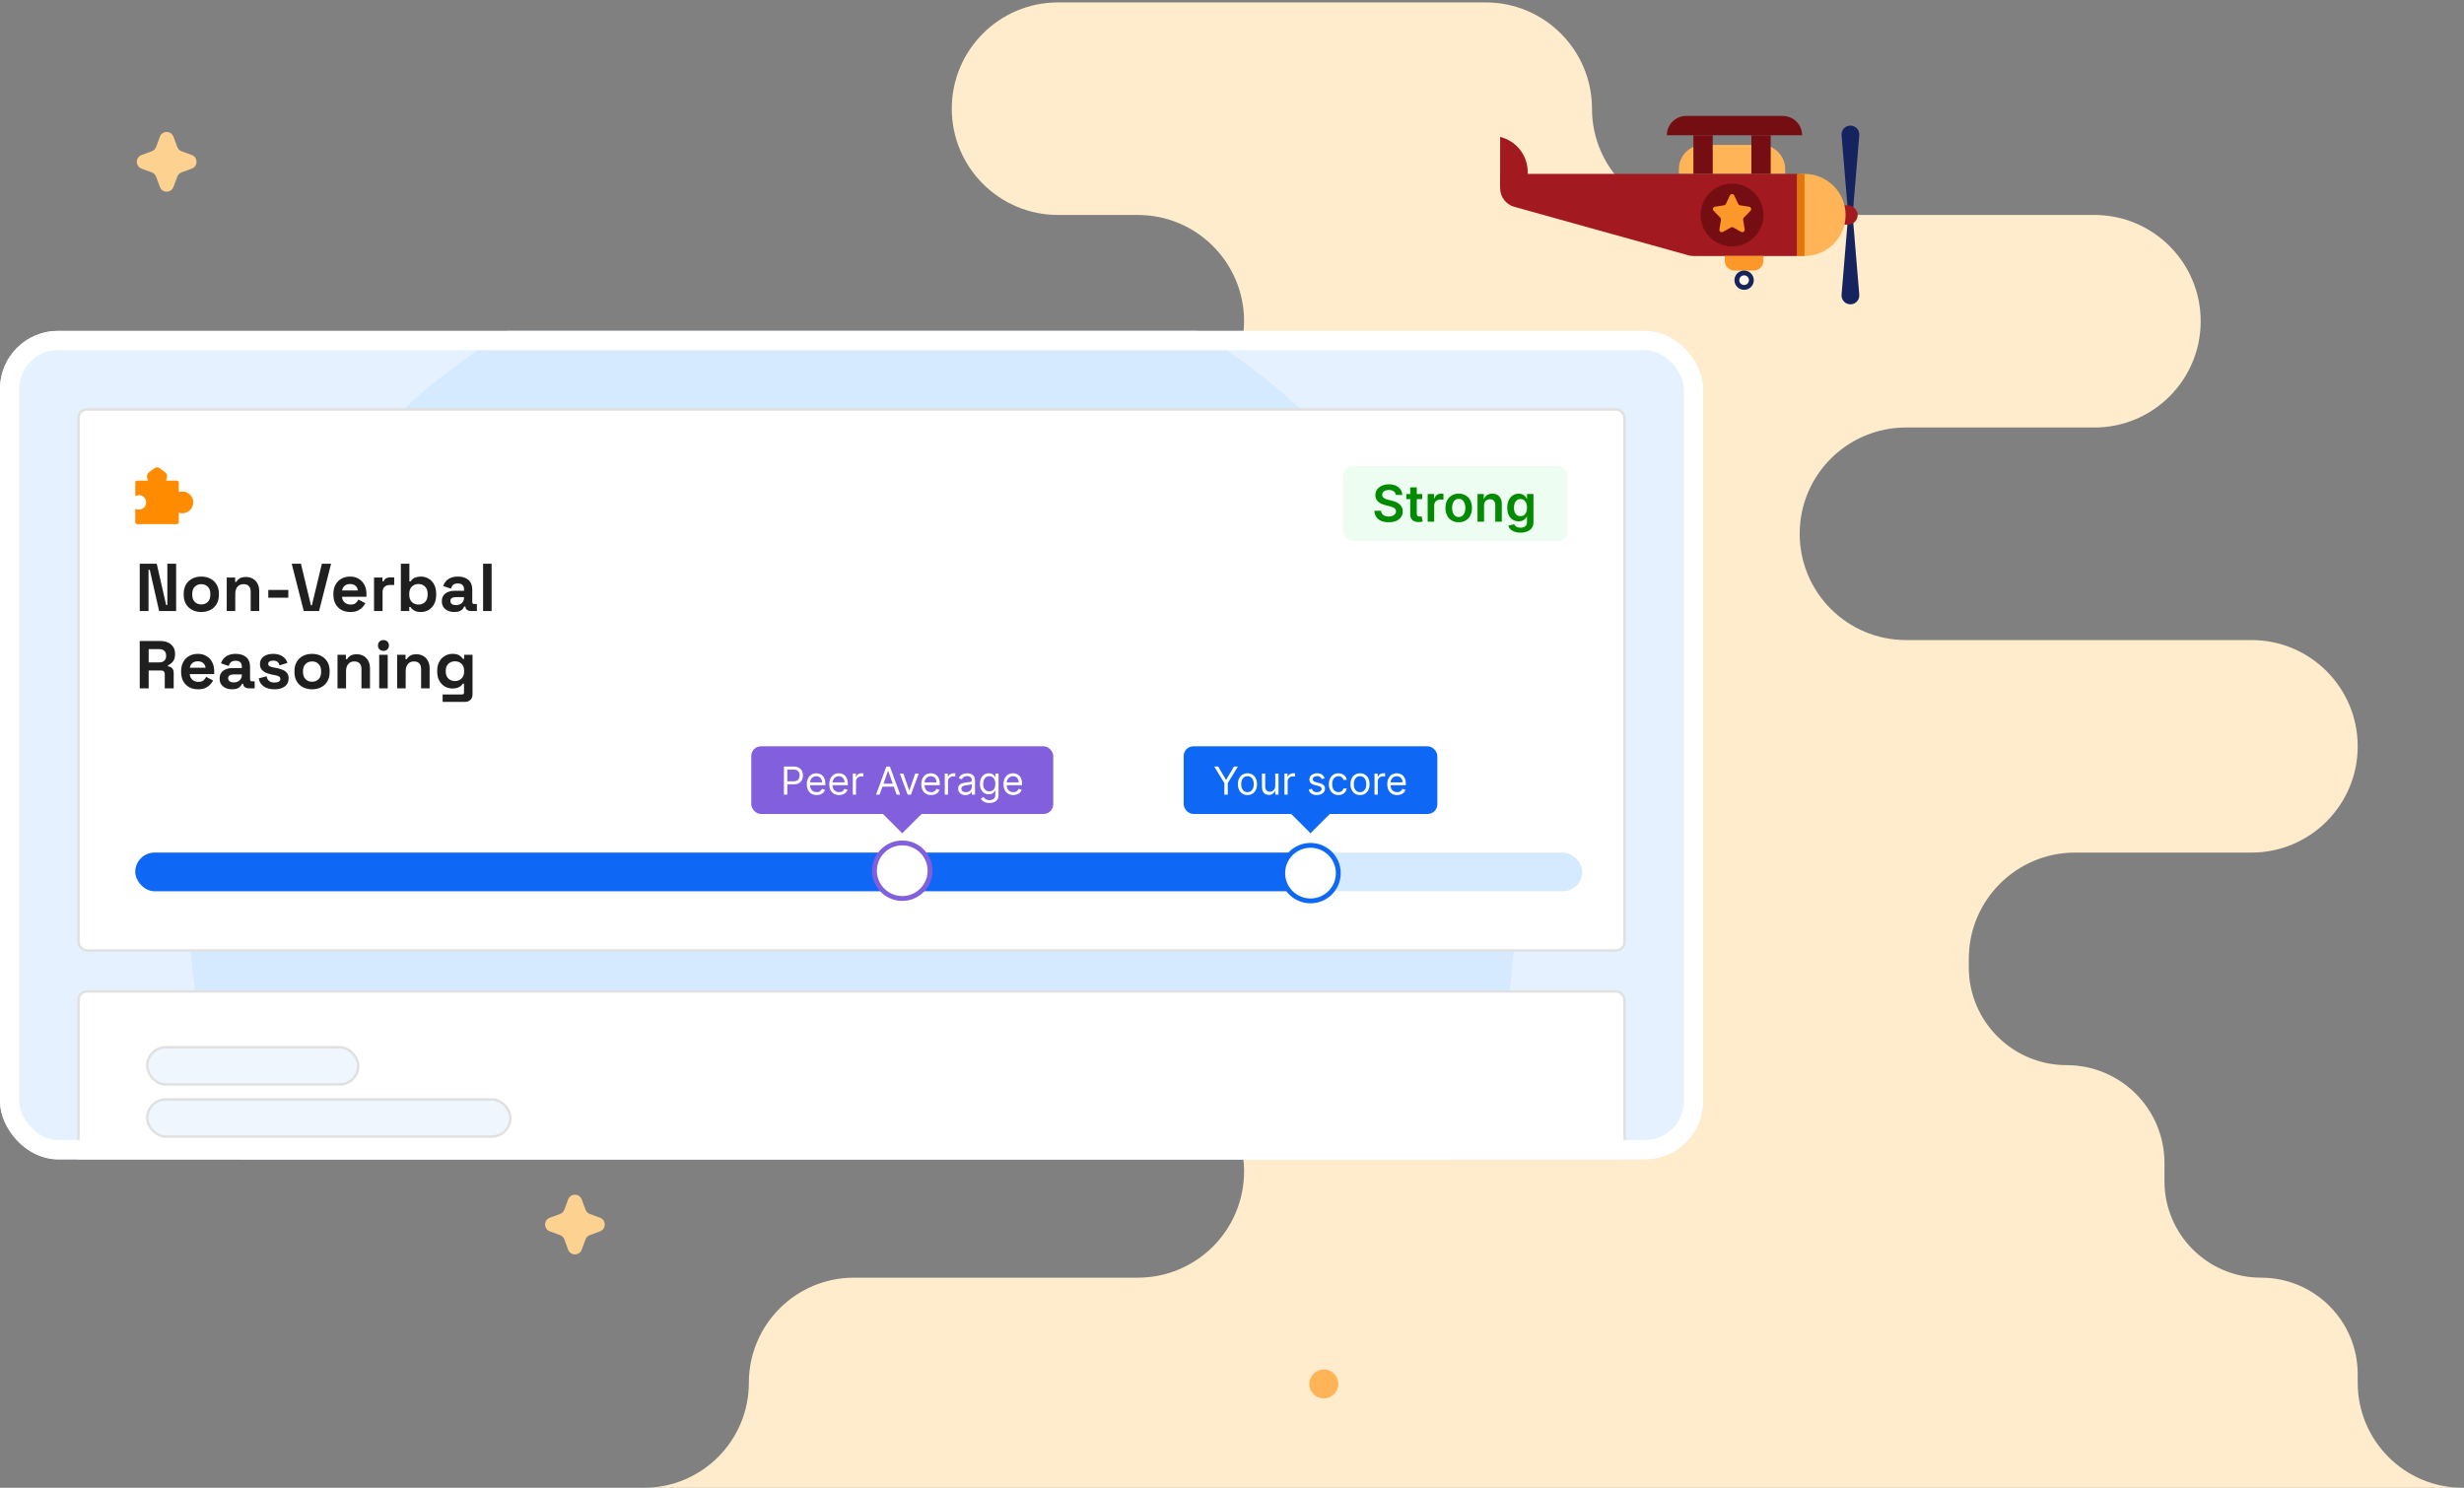
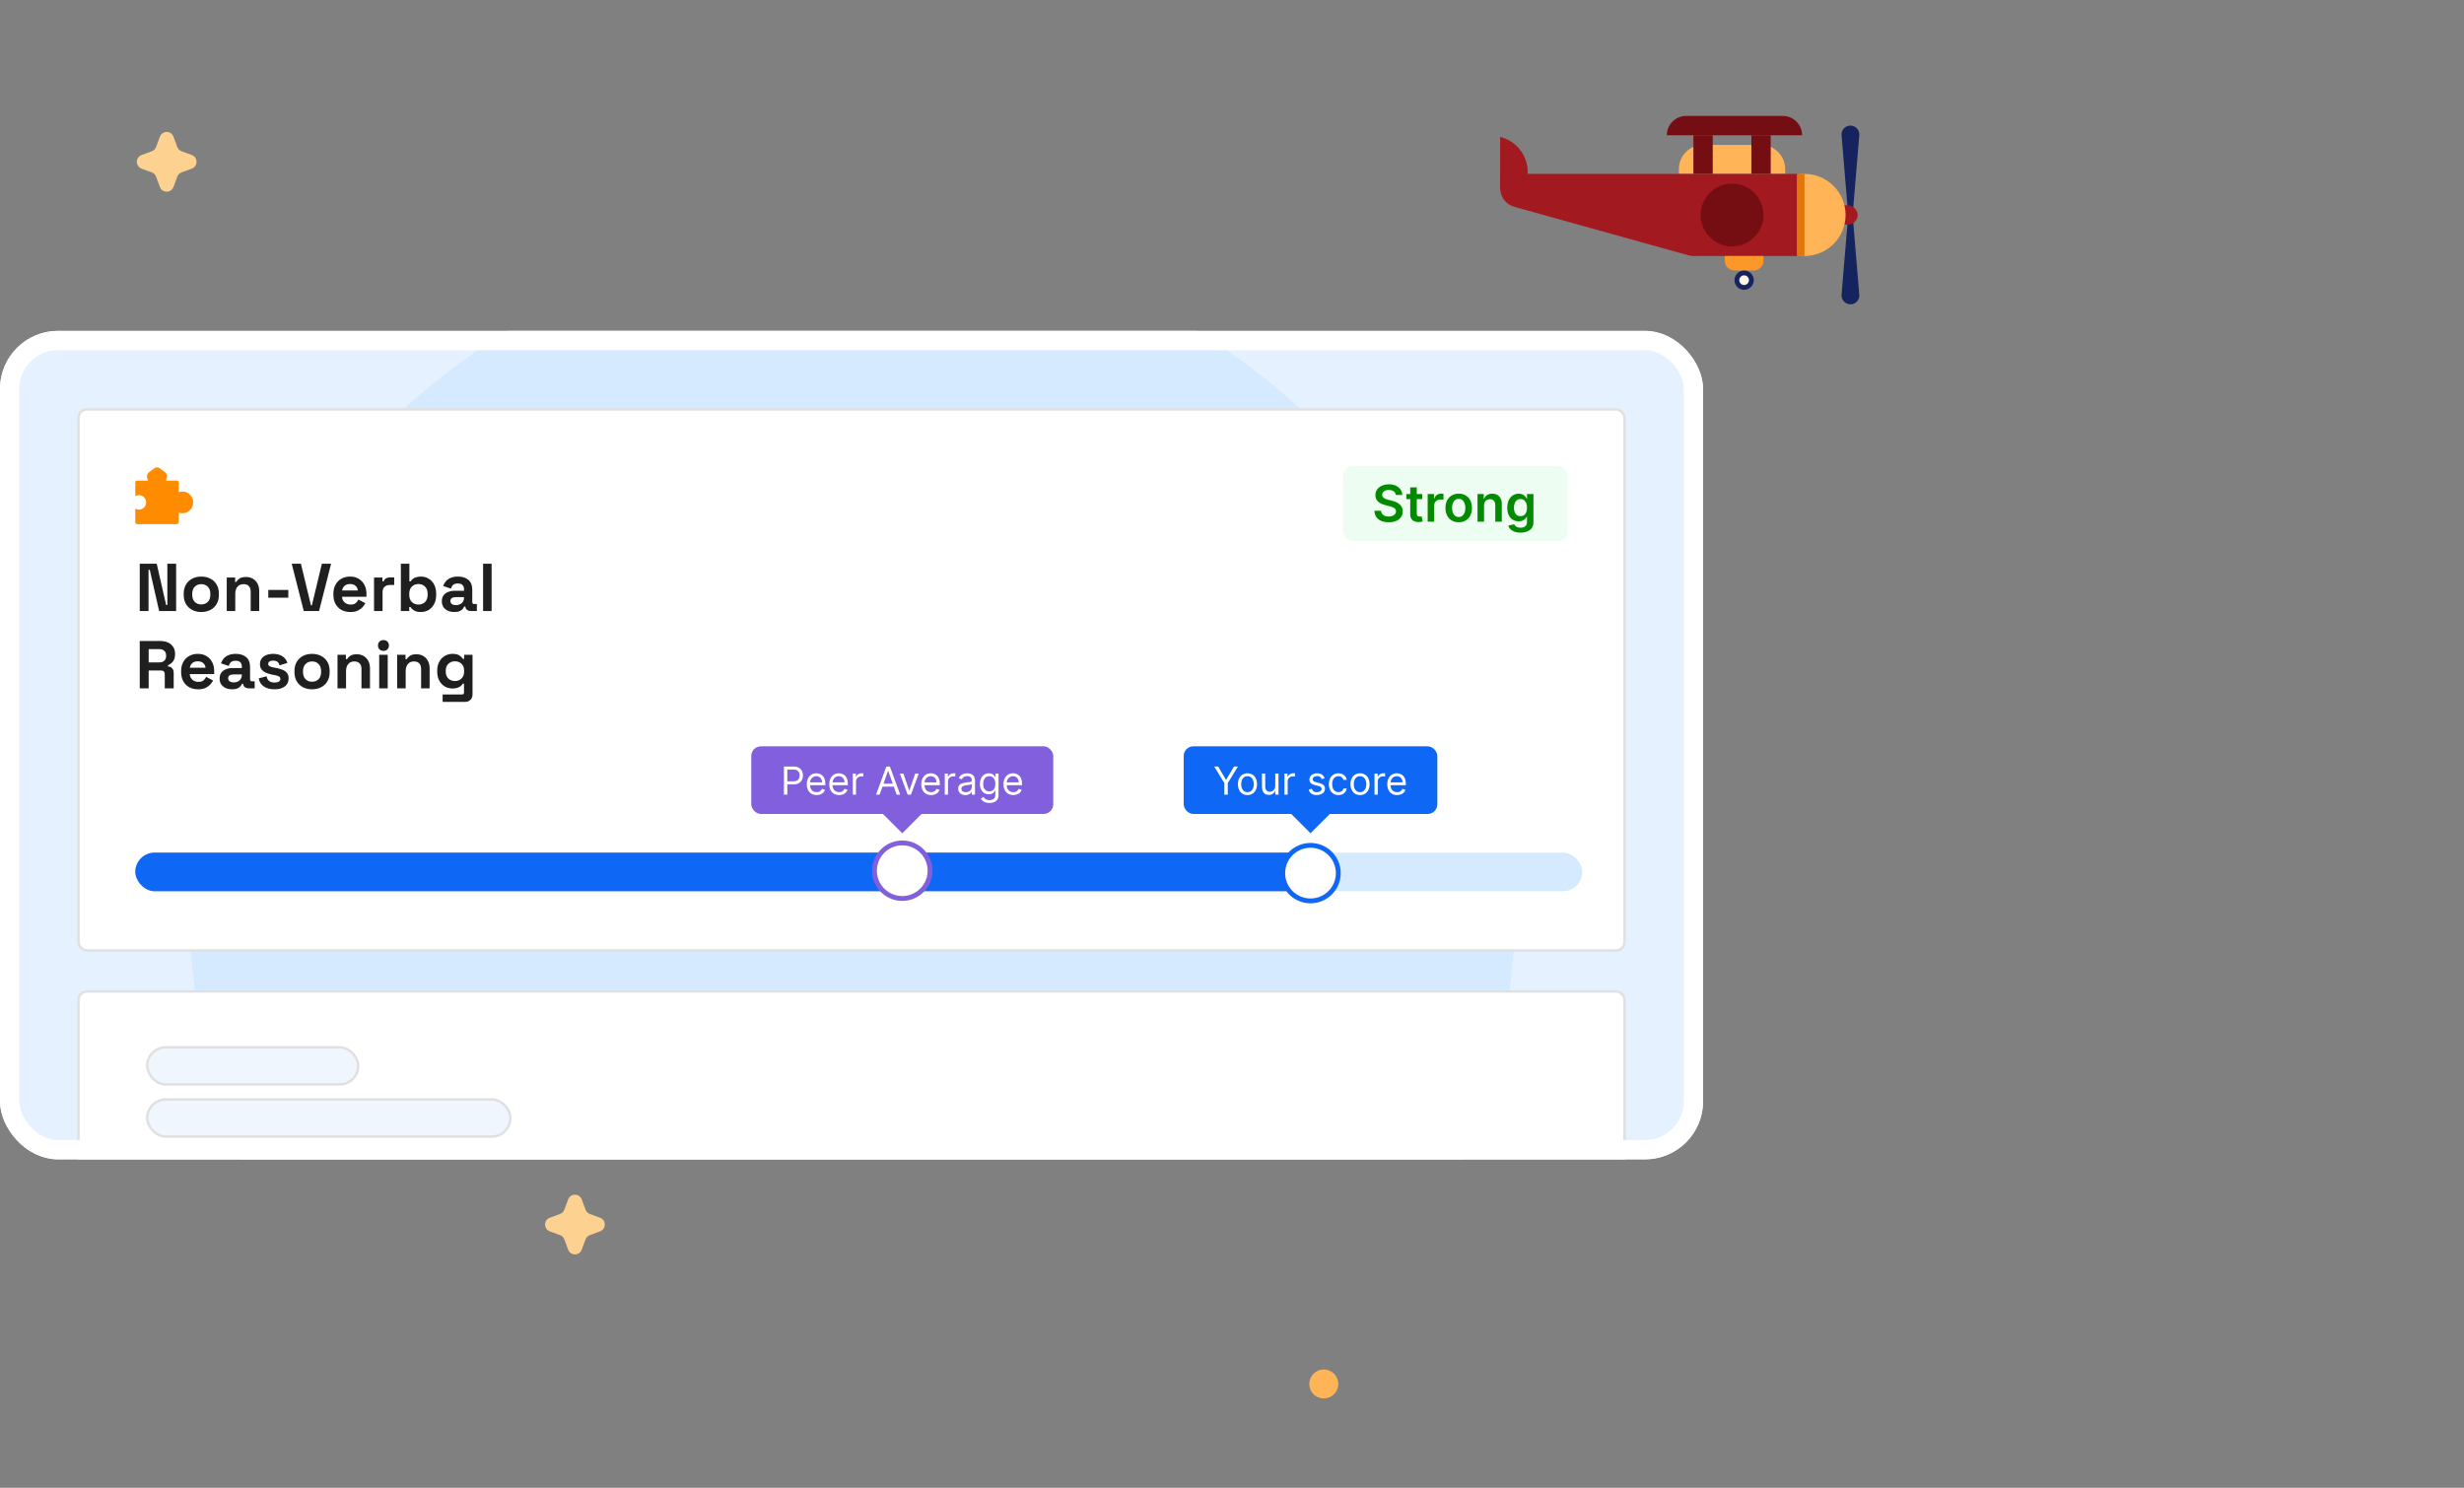
<svg xmlns="http://www.w3.org/2000/svg" fill="none" height="616" viewBox="0 0 1020 616" width="1020">
  <rect x="0" y="0" width="1020" height="616" fill="#808080" stroke="none" />
  <g clip-path="url(#clip0_998_8848)">
-     <path clip-rule="evenodd" d="M659.021 45C659.021 20.7 639.321 1 615.021 1H438C413.699 1 394 20.7 394 45C394 69.3 413.699 89 438 89H471C495.301 89 515 108.699 515 133C515 157.301 495.301 177 471 177H315C290.699 177 271 196.699 271 221C271 245.301 251.301 265 227 265H44C19.7 265 0 284.699 0 309C0 333.301 19.7 353 44 353H165C189.301 353 209 372.699 209 397C209 421.301 228.699 441 253 441H471C495.301 441 515 460.699 515 485C515 509.301 495.301 529 471 529H353.5C329.476 529 310 548.476 310 572.5C310 596.524 290.524 616 266.5 616H44C19.7 616 0 635.699 0 660C0 684.301 19.7 704 44 704H1048C1072.3 704 1092 684.301 1092 660C1092 635.699 1072.3 616 1048 616H1019.5C995.476 616 976 596.524 976 572.5V569C976 546.909 958.091 529 936 529C913.909 529 896 511.091 896 489V481.5C896 459.132 877.868 441 855.5 441C833.132 441 815 422.868 815 400.5V397C815 372.699 834.699 353 859 353H932C956.301 353 976 333.301 976 309C976 284.699 956.301 265 932 265H789C764.699 265 745 245.301 745 221C745 196.699 764.699 177 789 177H867C891.301 177 911 157.301 911 133C911 108.699 891.301 89 867 89H703.021C678.72 89 659.021 69.3 659.021 45Z" fill="#FFECCC" fill-rule="evenodd" />
    <circle cx="548" cy="573" fill="#FFB458" r="6" />
    <path d="M769.668 122.014C769.847 124.16 768.153 126 766 126C763.847 126 762.153 124.16 762.332 122.014L764.917 90.996C764.964 90.433 765.435 90 766 90C766.565 90 767.036 90.433 767.083 90.996L769.668 122.014Z" fill="#15245E" />
    <path d="M762.332 55.986C762.153 53.84 763.847 52 766 52C768.153 52 769.847 53.84 769.668 55.986L767.083 87.004C767.036 87.567 766.565 88 766 88C765.435 88 764.964 87.567 764.917 87.004L762.332 55.986Z" fill="#15245E" />
    <rect fill="#A2191F" height="8" rx="4" width="16" x="753" y="85" />
    <circle cx="747" cy="89" fill="#FFB458" r="17" />
    <path d="M695 70C695 64.477 699.477 60 705 60H729C734.523 60 739 64.477 739 70V72H695V70Z" fill="#FFB458" />
    <path d="M621 72V77.923C621 81.515 623.394 84.667 626.854 85.63L698.947 105.707C699.646 105.901 700.368 106 701.093 106H744V72H621Z" fill="#A2191F" />
    <path d="M621 56.679V77.5H632.42V71.209C632.412 67.859 631.283 64.609 629.213 61.976C627.144 59.343 624.252 57.478 621 56.679Z" fill="#A2191F" />
    <path d="M730 106H714V108C714 110.209 715.791 112 718 112H726C728.209 112 730 110.209 730 108V106Z" fill="#FC9729" />
    <path d="M726 115.99C726.002 116.781 725.769 117.556 725.331 118.215C724.893 118.874 724.269 119.388 723.538 119.693C722.807 119.997 722.003 120.078 721.226 119.924C720.449 119.771 719.736 119.391 719.175 118.832C718.615 118.273 718.233 117.56 718.078 116.784C717.922 116.008 718.001 115.203 718.303 114.472C718.606 113.74 719.119 113.115 719.777 112.675C720.435 112.235 721.208 112 722 112C723.059 112 724.075 112.42 724.825 113.168C725.575 113.916 725.997 114.931 726 115.99Z" fill="#15245E" />
    <path d="M724 116.007C723.996 116.537 723.783 117.044 723.407 117.417C723.031 117.791 722.523 118 721.993 118C721.464 118 720.957 117.79 720.584 117.416C720.21 117.043 720 116.536 720 116.007C720 115.477 720.209 114.969 720.583 114.593C720.956 114.217 721.463 114.004 721.993 114C722.525 114 723.036 114.211 723.412 114.588C723.789 114.964 724 115.475 724 116.007Z" fill="#FFF6E6" />
    <path d="M747 72H744V106H747V72Z" fill="#E27709" />
    <circle cx="717" cy="89" fill="#750E13" r="13" />
-     <path d="M716.102 80.926C716.463 80.16 717.553 80.161 717.912 80.928L719.556 84.44C719.698 84.742 719.981 84.954 720.31 85.005L724.078 85.582C724.882 85.705 725.21 86.686 724.642 87.268L721.856 90.125C721.635 90.352 721.534 90.67 721.585 90.983L722.227 94.964C722.361 95.789 721.484 96.404 720.754 95.998L717.494 94.184C717.193 94.016 716.825 94.016 716.523 94.184L713.244 96.002C712.514 96.407 711.639 95.792 711.772 94.968L712.415 90.983C712.466 90.67 712.365 90.352 712.144 90.125L709.358 87.268C708.79 86.686 709.118 85.705 709.922 85.582L713.691 85.004C714.02 84.954 714.303 84.743 714.444 84.442L716.102 80.926Z" fill="#FC9729" />
    <rect fill="#750E13" height="16" width="8" x="701" y="56" />
    <rect fill="#750E13" height="16" width="8" x="725" y="56" />
    <path d="M690 56C690 51.582 693.582 48 698 48H738C742.418 48 746 51.582 746 56H690Z" fill="#750E13" />
    <path d="M66.186 56.603C67.153 53.992 70.847 53.992 71.814 56.603L73.383 60.845C73.687 61.666 74.334 62.313 75.155 62.617L79.397 64.186C82.008 65.153 82.008 68.847 79.397 69.814L75.155 71.383C74.334 71.687 73.687 72.334 73.383 73.155L71.814 77.397C70.847 80.008 67.153 80.008 66.186 77.397L64.617 73.155C64.313 72.334 63.666 71.687 62.845 71.383L58.603 69.814C55.992 68.847 55.992 65.153 58.603 64.186L62.845 62.617C63.666 62.313 64.313 61.666 64.617 60.845L66.186 56.603Z" fill="#FDD291" />
    <g clip-path="url(#clip1_998_8848)">
      <rect fill="#E5F1FF" height="343" rx="24" width="705" y="137" />
      <ellipse cx="352.797" cy="372.12" fill="#D6EAFF" rx="274.675" ry="275.133" />
      <rect fill="white" height="121" rx="3.5" stroke="#E0E0E0" width="640" x="32.5" y="410.5" />
      <rect fill="#F0F6FE" height="15.379" rx="7.689" stroke="#E0E0E0" width="87.361" x="60.935" y="433.615" />
      <rect fill="#F0F6FE" height="15.379" rx="7.689" stroke="#E0E0E0" width="150.345" x="60.935" y="455.199" />
      <rect fill="white" height="224" rx="3.5" width="640" x="32.5" y="169.5" />
      <rect height="224" rx="3.5" stroke="#E0E0E0" width="640" x="32.5" y="169.5" />
      <path clip-rule="evenodd" d="M66.214 193.928C65.497 193.38 64.503 193.38 63.786 193.928L61.609 195.591C60.943 196.1 60.664 196.97 60.912 197.771L61.292 199L56.767 199C56.343 199 56 199.343 56 199.767V205.401C56.441 205.146 56.954 205 57.5 205C59.157 205 60.5 206.343 60.5 208C60.5 209.657 59.157 211 57.5 211C56.954 211 56.441 210.854 56 210.599V216.233C56 216.657 56.343 217 56.767 217H73.233C73.657 217 74 216.657 74 216.233V212.244C74.469 212.41 74.974 212.5 75.5 212.5C77.985 212.5 80 210.485 80 208C80 205.515 77.985 203.5 75.5 203.5C74.974 203.5 74.469 203.59 74 203.756V199.767C74 199.343 73.657 199 73.233 199L68.708 199L69.088 197.771C69.336 196.97 69.058 196.1 68.391 195.591L66.214 193.928Z" fill="#FF8C00" fill-rule="evenodd" />
      <path d="M57.848 253V233.4H64.876L68.768 250.48H69.272V233.4H72.912V253H65.884L61.992 235.92H61.488V253H57.848ZM83.326 253.392C81.945 253.392 80.703 253.112 79.602 252.552C78.501 251.992 77.632 251.18 76.998 250.116C76.363 249.052 76.046 247.773 76.046 246.28V245.832C76.046 244.339 76.363 243.06 76.998 241.996C77.632 240.932 78.501 240.12 79.602 239.56C80.703 239 81.945 238.72 83.326 238.72C84.707 238.72 85.948 239 87.05 239.56C88.151 240.12 89.019 240.932 89.654 241.996C90.288 243.06 90.606 244.339 90.606 245.832V246.28C90.606 247.773 90.288 249.052 89.654 250.116C89.019 251.18 88.151 251.992 87.05 252.552C85.948 253.112 84.707 253.392 83.326 253.392ZM83.326 250.256C84.409 250.256 85.305 249.911 86.014 249.22C86.723 248.511 87.078 247.503 87.078 246.196V245.916C87.078 244.609 86.723 243.611 86.014 242.92C85.323 242.211 84.427 241.856 83.326 241.856C82.243 241.856 81.347 242.211 80.638 242.92C79.928 243.611 79.574 244.609 79.574 245.916V246.196C79.574 247.503 79.928 248.511 80.638 249.22C81.347 249.911 82.243 250.256 83.326 250.256ZM93.862 253V239.112H97.334V240.932H97.838C98.062 240.447 98.482 239.989 99.098 239.56C99.714 239.112 100.648 238.888 101.898 238.888C102.981 238.888 103.924 239.14 104.726 239.644C105.548 240.129 106.182 240.811 106.63 241.688C107.078 242.547 107.302 243.555 107.302 244.712V253H103.774V244.992C103.774 243.947 103.513 243.163 102.99 242.64C102.486 242.117 101.758 241.856 100.806 241.856C99.724 241.856 98.884 242.22 98.286 242.948C97.689 243.657 97.39 244.656 97.39 245.944V253H93.862ZM111.06 247.456V244.264H119.348V247.456H111.06ZM125.746 253L120.762 233.4H124.57L128.714 250.62H129.106L133.25 233.4H137.058L132.074 253H125.746ZM145.007 253.392C143.625 253.392 142.403 253.103 141.339 252.524C140.293 251.927 139.472 251.096 138.875 250.032C138.296 248.949 138.007 247.68 138.007 246.224V245.888C138.007 244.432 138.296 243.172 138.875 242.108C139.453 241.025 140.265 240.195 141.311 239.616C142.356 239.019 143.569 238.72 144.951 238.72C146.313 238.72 147.499 239.028 148.507 239.644C149.515 240.241 150.299 241.081 150.859 242.164C151.419 243.228 151.699 244.469 151.699 245.888V247.092H141.591C141.628 248.044 141.983 248.819 142.655 249.416C143.327 250.013 144.148 250.312 145.119 250.312C146.108 250.312 146.836 250.097 147.303 249.668C147.769 249.239 148.124 248.763 148.367 248.24L151.251 249.752C150.989 250.237 150.607 250.769 150.103 251.348C149.617 251.908 148.964 252.393 148.143 252.804C147.321 253.196 146.276 253.392 145.007 253.392ZM141.619 244.46H148.115C148.04 243.657 147.713 243.013 147.135 242.528C146.575 242.043 145.837 241.8 144.923 241.8C143.971 241.8 143.215 242.043 142.655 242.528C142.095 243.013 141.749 243.657 141.619 244.46ZM154.839 253V239.112H158.311V240.68H158.815C159.02 240.12 159.356 239.709 159.823 239.448C160.308 239.187 160.868 239.056 161.503 239.056H163.183V242.192H161.447C160.551 242.192 159.814 242.435 159.235 242.92C158.656 243.387 158.367 244.115 158.367 245.104V253H154.839ZM174.284 253.392C173.034 253.392 172.072 253.177 171.4 252.748C170.728 252.319 170.234 251.843 169.916 251.32H169.412V253H165.94V233.4H169.468V240.708H169.972C170.178 240.372 170.448 240.055 170.784 239.756C171.139 239.457 171.596 239.215 172.156 239.028C172.735 238.823 173.444 238.72 174.284 238.72C175.404 238.72 176.44 239 177.392 239.56C178.344 240.101 179.11 240.904 179.688 241.968C180.267 243.032 180.556 244.32 180.556 245.832V246.28C180.556 247.792 180.267 249.08 179.688 250.144C179.11 251.208 178.344 252.02 177.392 252.58C176.44 253.121 175.404 253.392 174.284 253.392ZM173.22 250.312C174.303 250.312 175.208 249.967 175.936 249.276C176.664 248.567 177.028 247.54 177.028 246.196V245.916C177.028 244.572 176.664 243.555 175.936 242.864C175.227 242.155 174.322 241.8 173.22 241.8C172.138 241.8 171.232 242.155 170.504 242.864C169.776 243.555 169.412 244.572 169.412 245.916V246.196C169.412 247.54 169.776 248.567 170.504 249.276C171.232 249.967 172.138 250.312 173.22 250.312ZM188.108 253.392C187.119 253.392 186.232 253.224 185.448 252.888C184.664 252.533 184.039 252.029 183.572 251.376C183.124 250.704 182.9 249.892 182.9 248.94C182.9 247.988 183.124 247.195 183.572 246.56C184.039 245.907 184.673 245.421 185.476 245.104C186.297 244.768 187.231 244.6 188.276 244.6H192.084V243.816C192.084 243.163 191.879 242.631 191.468 242.22C191.057 241.791 190.404 241.576 189.508 241.576C188.631 241.576 187.977 241.781 187.548 242.192C187.119 242.584 186.839 243.097 186.708 243.732L183.46 242.64C183.684 241.931 184.039 241.287 184.524 240.708C185.028 240.111 185.691 239.635 186.512 239.28C187.352 238.907 188.369 238.72 189.564 238.72C191.393 238.72 192.84 239.177 193.904 240.092C194.968 241.007 195.5 242.332 195.5 244.068V249.248C195.5 249.808 195.761 250.088 196.284 250.088H197.404V253H195.052C194.361 253 193.792 252.832 193.344 252.496C192.896 252.16 192.672 251.712 192.672 251.152V251.124H192.14C192.065 251.348 191.897 251.647 191.636 252.02C191.375 252.375 190.964 252.692 190.404 252.972C189.844 253.252 189.079 253.392 188.108 253.392ZM188.724 250.536C189.713 250.536 190.516 250.265 191.132 249.724C191.767 249.164 192.084 248.427 192.084 247.512V247.232H188.528C187.875 247.232 187.361 247.372 186.988 247.652C186.615 247.932 186.428 248.324 186.428 248.828C186.428 249.332 186.624 249.743 187.016 250.06C187.408 250.377 187.977 250.536 188.724 250.536ZM199.983 253V233.4H203.511V253H199.983ZM57.848 285V265.4H66.36C67.592 265.4 68.665 265.615 69.58 266.044C70.495 266.473 71.204 267.08 71.708 267.864C72.212 268.648 72.464 269.572 72.464 270.636V270.972C72.464 272.148 72.184 273.1 71.624 273.828C71.064 274.556 70.373 275.088 69.552 275.424V275.928C70.299 275.965 70.877 276.227 71.288 276.712C71.699 277.179 71.904 277.804 71.904 278.588V285H68.208V279.12C68.208 278.672 68.087 278.308 67.844 278.028C67.62 277.748 67.237 277.608 66.696 277.608H61.544V285H57.848ZM61.544 274.248H65.968C66.845 274.248 67.527 274.015 68.012 273.548C68.516 273.063 68.768 272.428 68.768 271.644V271.364C68.768 270.58 68.525 269.955 68.04 269.488C67.555 269.003 66.864 268.76 65.968 268.76H61.544V274.248ZM81.979 285.392C80.598 285.392 79.375 285.103 78.311 284.524C77.266 283.927 76.445 283.096 75.847 282.032C75.269 280.949 74.979 279.68 74.979 278.224V277.888C74.979 276.432 75.269 275.172 75.847 274.108C76.426 273.025 77.238 272.195 78.283 271.616C79.329 271.019 80.542 270.72 81.923 270.72C83.286 270.72 84.471 271.028 85.479 271.644C86.487 272.241 87.271 273.081 87.831 274.164C88.391 275.228 88.671 276.469 88.671 277.888V279.092H78.563C78.601 280.044 78.955 280.819 79.627 281.416C80.299 282.013 81.121 282.312 82.091 282.312C83.081 282.312 83.809 282.097 84.275 281.668C84.742 281.239 85.097 280.763 85.339 280.24L88.223 281.752C87.962 282.237 87.579 282.769 87.075 283.348C86.59 283.908 85.937 284.393 85.115 284.804C84.294 285.196 83.249 285.392 81.979 285.392ZM78.591 276.46H85.087C85.013 275.657 84.686 275.013 84.107 274.528C83.547 274.043 82.81 273.8 81.895 273.8C80.943 273.8 80.187 274.043 79.627 274.528C79.067 275.013 78.722 275.657 78.591 276.46ZM96.124 285.392C95.134 285.392 94.248 285.224 93.464 284.888C92.68 284.533 92.054 284.029 91.588 283.376C91.14 282.704 90.916 281.892 90.916 280.94C90.916 279.988 91.14 279.195 91.588 278.56C92.054 277.907 92.689 277.421 93.492 277.104C94.313 276.768 95.246 276.6 96.292 276.6H100.1V275.816C100.1 275.163 99.894 274.631 99.484 274.22C99.073 273.791 98.42 273.576 97.524 273.576C96.646 273.576 95.993 273.781 95.564 274.192C95.134 274.584 94.854 275.097 94.724 275.732L91.476 274.64C91.7 273.931 92.054 273.287 92.54 272.708C93.044 272.111 93.706 271.635 94.528 271.28C95.368 270.907 96.385 270.72 97.58 270.72C99.409 270.72 100.856 271.177 101.92 272.092C102.984 273.007 103.516 274.332 103.516 276.068V281.248C103.516 281.808 103.777 282.088 104.3 282.088H105.42V285H103.068C102.377 285 101.808 284.832 101.36 284.496C100.912 284.16 100.688 283.712 100.688 283.152V283.124H100.156C100.081 283.348 99.913 283.647 99.652 284.02C99.39 284.375 98.98 284.692 98.42 284.972C97.86 285.252 97.094 285.392 96.124 285.392ZM96.74 282.536C97.729 282.536 98.532 282.265 99.148 281.724C99.782 281.164 100.1 280.427 100.1 279.512V279.232H96.544C95.89 279.232 95.377 279.372 95.004 279.652C94.63 279.932 94.444 280.324 94.444 280.828C94.444 281.332 94.64 281.743 95.032 282.06C95.424 282.377 95.993 282.536 96.74 282.536ZM113.658 285.392C111.847 285.392 110.363 285 109.206 284.216C108.048 283.432 107.348 282.312 107.106 280.856L110.354 280.016C110.484 280.669 110.699 281.183 110.998 281.556C111.315 281.929 111.698 282.2 112.146 282.368C112.612 282.517 113.116 282.592 113.658 282.592C114.479 282.592 115.086 282.452 115.478 282.172C115.87 281.873 116.066 281.509 116.066 281.08C116.066 280.651 115.879 280.324 115.506 280.1C115.132 279.857 114.535 279.661 113.714 279.512L112.93 279.372C111.959 279.185 111.072 278.933 110.27 278.616C109.467 278.28 108.823 277.823 108.338 277.244C107.852 276.665 107.61 275.919 107.61 275.004C107.61 273.623 108.114 272.568 109.122 271.84C110.13 271.093 111.455 270.72 113.098 270.72C114.647 270.72 115.935 271.065 116.962 271.756C117.988 272.447 118.66 273.352 118.978 274.472L115.702 275.48C115.552 274.771 115.244 274.267 114.778 273.968C114.33 273.669 113.77 273.52 113.098 273.52C112.426 273.52 111.912 273.641 111.558 273.884C111.203 274.108 111.026 274.425 111.026 274.836C111.026 275.284 111.212 275.62 111.586 275.844C111.959 276.049 112.463 276.208 113.098 276.32L113.882 276.46C114.927 276.647 115.87 276.899 116.71 277.216C117.568 277.515 118.24 277.953 118.726 278.532C119.23 279.092 119.482 279.857 119.482 280.828C119.482 282.284 118.95 283.413 117.886 284.216C116.84 285 115.431 285.392 113.658 285.392ZM129.181 285.392C127.8 285.392 126.559 285.112 125.457 284.552C124.356 283.992 123.488 283.18 122.853 282.116C122.219 281.052 121.901 279.773 121.901 278.28V277.832C121.901 276.339 122.219 275.06 122.853 273.996C123.488 272.932 124.356 272.12 125.457 271.56C126.559 271 127.8 270.72 129.181 270.72C130.563 270.72 131.804 271 132.905 271.56C134.007 272.12 134.875 272.932 135.509 273.996C136.144 275.06 136.461 276.339 136.461 277.832V278.28C136.461 279.773 136.144 281.052 135.509 282.116C134.875 283.18 134.007 283.992 132.905 284.552C131.804 285.112 130.563 285.392 129.181 285.392ZM129.181 282.256C130.264 282.256 131.16 281.911 131.869 281.22C132.579 280.511 132.933 279.503 132.933 278.196V277.916C132.933 276.609 132.579 275.611 131.869 274.92C131.179 274.211 130.283 273.856 129.181 273.856C128.099 273.856 127.203 274.211 126.493 274.92C125.784 275.611 125.429 276.609 125.429 277.916V278.196C125.429 279.503 125.784 280.511 126.493 281.22C127.203 281.911 128.099 282.256 129.181 282.256ZM139.718 285V271.112H143.19V272.932H143.694C143.918 272.447 144.338 271.989 144.954 271.56C145.57 271.112 146.503 270.888 147.754 270.888C148.836 270.888 149.779 271.14 150.582 271.644C151.403 272.129 152.038 272.811 152.486 273.688C152.934 274.547 153.158 275.555 153.158 276.712V285H149.63V276.992C149.63 275.947 149.368 275.163 148.846 274.64C148.342 274.117 147.614 273.856 146.662 273.856C145.579 273.856 144.739 274.22 144.142 274.948C143.544 275.657 143.246 276.656 143.246 277.944V285H139.718ZM156.972 285V271.112H160.5V285H156.972ZM158.736 269.488C158.101 269.488 157.56 269.283 157.112 268.872C156.682 268.461 156.468 267.92 156.468 267.248C156.468 266.576 156.682 266.035 157.112 265.624C157.56 265.213 158.101 265.008 158.736 265.008C159.389 265.008 159.93 265.213 160.36 265.624C160.789 266.035 161.004 266.576 161.004 267.248C161.004 267.92 160.789 268.461 160.36 268.872C159.93 269.283 159.389 269.488 158.736 269.488ZM164.409 285V271.112H167.881V272.932H168.385C168.609 272.447 169.029 271.989 169.645 271.56C170.261 271.112 171.195 270.888 172.445 270.888C173.528 270.888 174.471 271.14 175.273 271.644C176.095 272.129 176.729 272.811 177.177 273.688C177.625 274.547 177.849 275.555 177.849 276.712V285H174.321V276.992C174.321 275.947 174.06 275.163 173.537 274.64C173.033 274.117 172.305 273.856 171.353 273.856C170.271 273.856 169.431 274.22 168.833 274.948C168.236 275.657 167.937 276.656 167.937 277.944V285H164.409ZM180.991 278.112V277.664C180.991 276.208 181.28 274.967 181.859 273.94C182.438 272.895 183.203 272.101 184.155 271.56C185.126 271 186.18 270.72 187.319 270.72C188.588 270.72 189.55 270.944 190.203 271.392C190.856 271.84 191.332 272.307 191.631 272.792H192.135V271.112H195.607V287.464C195.607 288.416 195.327 289.172 194.767 289.732C194.207 290.311 193.46 290.6 192.527 290.6H183.231V287.52H191.295C191.818 287.52 192.079 287.24 192.079 286.68V283.068H191.575C191.388 283.367 191.127 283.675 190.791 283.992C190.455 284.291 190.007 284.543 189.447 284.748C188.887 284.953 188.178 285.056 187.319 285.056C186.18 285.056 185.126 284.785 184.155 284.244C183.203 283.684 182.438 282.891 181.859 281.864C181.28 280.819 180.991 279.568 180.991 278.112ZM188.327 281.976C189.41 281.976 190.315 281.631 191.043 280.94C191.771 280.249 192.135 279.279 192.135 278.028V277.748C192.135 276.479 191.771 275.508 191.043 274.836C190.334 274.145 189.428 273.8 188.327 273.8C187.244 273.8 186.339 274.145 185.611 274.836C184.883 275.508 184.519 276.479 184.519 277.748V278.028C184.519 279.279 184.883 280.249 185.611 280.94C186.339 281.631 187.244 281.976 188.327 281.976Z" fill="#1F1F1F" />
      <rect fill="#EDFDF1" height="31" rx="4" width="93" x="556" y="193" />
      <path d="M577.806 204.926C577.737 204.275 577.444 203.767 576.926 203.404C576.414 203.042 575.748 202.86 574.928 202.86C574.351 202.86 573.857 202.947 573.444 203.121C573.031 203.295 572.716 203.531 572.497 203.83C572.278 204.128 572.166 204.468 572.161 204.851C572.161 205.169 572.233 205.445 572.377 205.679C572.527 205.913 572.728 206.112 572.982 206.276C573.235 206.435 573.516 206.569 573.824 206.678C574.132 206.788 574.443 206.88 574.756 206.954L576.188 207.312C576.765 207.446 577.319 207.628 577.851 207.857C578.388 208.085 578.868 208.374 579.29 208.722C579.718 209.07 580.056 209.49 580.305 209.982C580.553 210.474 580.678 211.051 580.678 211.712C580.678 212.607 580.449 213.395 579.991 214.076C579.534 214.752 578.873 215.282 578.008 215.664C577.148 216.042 576.106 216.231 574.883 216.231C573.695 216.231 572.663 216.047 571.788 215.679C570.918 215.311 570.237 214.775 569.745 214.069C569.258 213.363 568.994 212.502 568.955 211.488H571.676C571.716 212.02 571.88 212.463 572.169 212.816C572.457 213.169 572.832 213.432 573.295 213.606C573.762 213.78 574.284 213.867 574.861 213.867C575.462 213.867 575.989 213.778 576.442 213.599C576.899 213.415 577.257 213.161 577.516 212.838C577.774 212.51 577.906 212.127 577.911 211.69C577.906 211.292 577.789 210.964 577.56 210.705C577.332 210.442 577.011 210.223 576.598 210.049C576.191 209.87 575.713 209.711 575.167 209.572L573.429 209.124C572.171 208.801 571.177 208.311 570.446 207.655C569.72 206.994 569.357 206.116 569.357 205.023C569.357 204.123 569.601 203.335 570.088 202.659C570.58 201.983 571.249 201.458 572.094 201.085C572.939 200.707 573.896 200.518 574.965 200.518C576.049 200.518 576.999 200.707 577.814 201.085C578.634 201.458 579.278 201.978 579.745 202.644C580.213 203.305 580.454 204.066 580.469 204.926H577.806ZM588.745 204.545V206.634H582.16V204.545H588.745ZM583.785 201.801H586.485V212.555C586.485 212.918 586.54 213.196 586.649 213.39C586.763 213.579 586.913 213.708 587.097 213.778C587.28 213.847 587.484 213.882 587.708 213.882C587.877 213.882 588.031 213.87 588.17 213.845C588.315 213.82 588.424 213.798 588.498 213.778L588.953 215.888C588.809 215.938 588.603 215.993 588.334 216.052C588.071 216.112 587.748 216.147 587.365 216.157C586.689 216.176 586.08 216.075 585.538 215.851C584.996 215.622 584.566 215.269 584.248 214.792C583.935 214.315 583.78 213.718 583.785 213.002V201.801ZM591.002 216V204.545H593.62V206.455H593.739C593.948 205.793 594.306 205.284 594.813 204.926C595.325 204.563 595.909 204.381 596.566 204.381C596.715 204.381 596.881 204.389 597.065 204.404C597.254 204.414 597.411 204.431 597.535 204.456V206.939C597.421 206.9 597.239 206.865 596.991 206.835C596.747 206.8 596.511 206.783 596.282 206.783C595.79 206.783 595.347 206.89 594.955 207.103C594.567 207.312 594.261 207.603 594.037 207.976C593.814 208.349 593.702 208.779 593.702 209.266V216H591.002ZM603.853 216.224C602.735 216.224 601.765 215.978 600.945 215.485C600.125 214.993 599.488 214.305 599.036 213.42C598.588 212.535 598.365 211.501 598.365 210.317C598.365 209.134 598.588 208.098 599.036 207.208C599.488 206.318 600.125 205.627 600.945 205.135C601.765 204.642 602.735 204.396 603.853 204.396C604.972 204.396 605.941 204.642 606.762 205.135C607.582 205.627 608.216 206.318 608.663 207.208C609.116 208.098 609.342 209.134 609.342 210.317C609.342 211.501 609.116 212.535 608.663 213.42C608.216 214.305 607.582 214.993 606.762 215.485C605.941 215.978 604.972 216.224 603.853 216.224ZM603.868 214.061C604.475 214.061 604.982 213.895 605.389 213.561C605.797 213.223 606.1 212.771 606.299 212.204C606.503 211.637 606.605 211.006 606.605 210.31C606.605 209.609 606.503 208.975 606.299 208.408C606.1 207.837 605.797 207.382 605.389 207.044C604.982 206.706 604.475 206.537 603.868 206.537C603.247 206.537 602.73 206.706 602.317 207.044C601.909 207.382 601.604 207.837 601.4 208.408C601.201 208.975 601.101 209.609 601.101 210.31C601.101 211.006 601.201 211.637 601.4 212.204C601.604 212.771 601.909 213.223 602.317 213.561C602.73 213.895 603.247 214.061 603.868 214.061ZM614.333 209.288V216H611.633V204.545H614.213V206.492H614.348C614.611 205.85 615.031 205.341 615.608 204.963C616.19 204.585 616.908 204.396 617.763 204.396C618.554 204.396 619.242 204.565 619.829 204.903C620.42 205.241 620.878 205.731 621.201 206.373C621.529 207.014 621.691 207.792 621.686 208.707V216H618.986V209.124C618.986 208.359 618.787 207.76 618.39 207.327C617.997 206.895 617.452 206.678 616.756 206.678C616.284 206.678 615.864 206.783 615.496 206.991C615.133 207.195 614.847 207.491 614.638 207.879C614.435 208.267 614.333 208.737 614.333 209.288ZM629.412 220.534C628.442 220.534 627.609 220.402 626.913 220.139C626.217 219.88 625.658 219.532 625.235 219.095C624.813 218.657 624.52 218.173 624.355 217.641L626.787 217.051C626.896 217.275 627.055 217.496 627.264 217.715C627.473 217.939 627.754 218.123 628.107 218.267C628.464 218.416 628.914 218.491 629.456 218.491C630.222 218.491 630.856 218.304 631.358 217.931C631.86 217.564 632.111 216.957 632.111 216.112V213.942H631.977C631.838 214.22 631.634 214.506 631.365 214.799C631.102 215.093 630.751 215.339 630.314 215.538C629.881 215.737 629.337 215.836 628.681 215.836C627.801 215.836 627.003 215.63 626.287 215.217C625.576 214.799 625.009 214.178 624.587 213.353C624.169 212.522 623.96 211.483 623.96 210.235C623.96 208.978 624.169 207.916 624.587 207.051C625.009 206.181 625.578 205.522 626.294 205.075C627.01 204.623 627.808 204.396 628.688 204.396C629.359 204.396 629.911 204.511 630.344 204.739C630.781 204.963 631.129 205.234 631.388 205.552C631.646 205.865 631.843 206.161 631.977 206.44H632.126V204.545H634.788V216.186C634.788 217.166 634.555 217.976 634.087 218.618C633.62 219.259 632.981 219.739 632.171 220.057C631.36 220.375 630.441 220.534 629.412 220.534ZM629.434 213.718C630.006 213.718 630.493 213.579 630.896 213.3C631.298 213.022 631.604 212.622 631.813 212.1C632.022 211.578 632.126 210.951 632.126 210.221C632.126 209.5 632.022 208.868 631.813 208.326C631.609 207.784 631.306 207.364 630.903 207.066C630.505 206.763 630.016 206.611 629.434 206.611C628.832 206.611 628.33 206.768 627.928 207.081C627.525 207.394 627.222 207.824 627.018 208.371C626.814 208.913 626.712 209.529 626.712 210.221C626.712 210.922 626.814 211.536 627.018 212.062C627.227 212.585 627.532 212.992 627.935 213.286C628.343 213.574 628.842 213.718 629.434 213.718Z" fill="#028A00" />
      <rect fill="#D6EAFF" height="16" rx="8" width="599" x="56" y="353" />
      <rect fill="#0F67F5" height="16" rx="8" width="489" x="56" y="353" />
      <rect fill="#815FDD" height="28" rx="4" width="125" x="311" y="309" />
      <path d="M324.511 329V317.364H328.442C329.355 317.364 330.102 317.528 330.681 317.858C331.264 318.184 331.696 318.625 331.977 319.182C332.257 319.739 332.397 320.36 332.397 321.045C332.397 321.731 332.257 322.354 331.977 322.915C331.7 323.475 331.272 323.922 330.692 324.256C330.113 324.585 329.371 324.75 328.465 324.75H325.647V323.5H328.42C329.045 323.5 329.547 323.392 329.925 323.176C330.304 322.96 330.579 322.669 330.749 322.301C330.924 321.93 331.011 321.511 331.011 321.045C331.011 320.58 330.924 320.163 330.749 319.795C330.579 319.428 330.302 319.14 329.92 318.932C329.537 318.72 329.03 318.614 328.397 318.614H325.92V329H324.511ZM338.05 329.182C337.21 329.182 336.484 328.996 335.874 328.625C335.268 328.25 334.8 327.727 334.471 327.057C334.145 326.383 333.982 325.598 333.982 324.705C333.982 323.811 334.145 323.023 334.471 322.341C334.8 321.655 335.259 321.121 335.846 320.739C336.437 320.352 337.126 320.159 337.914 320.159C338.369 320.159 338.817 320.235 339.261 320.386C339.704 320.538 340.107 320.784 340.471 321.125C340.835 321.462 341.124 321.909 341.34 322.466C341.556 323.023 341.664 323.708 341.664 324.523V325.091H334.937V323.932H340.3C340.3 323.439 340.202 323 340.005 322.614C339.812 322.227 339.535 321.922 339.175 321.699C338.819 321.475 338.399 321.364 337.914 321.364C337.38 321.364 336.918 321.496 336.528 321.761C336.141 322.023 335.844 322.364 335.636 322.784C335.427 323.205 335.323 323.655 335.323 324.136V324.909C335.323 325.568 335.437 326.127 335.664 326.585C335.895 327.04 336.215 327.386 336.624 327.625C337.033 327.86 337.509 327.977 338.05 327.977C338.403 327.977 338.721 327.928 339.005 327.83C339.293 327.727 339.541 327.576 339.749 327.375C339.958 327.17 340.119 326.917 340.232 326.614L341.528 326.977C341.391 327.417 341.162 327.803 340.84 328.136C340.518 328.466 340.121 328.723 339.647 328.909C339.174 329.091 338.641 329.182 338.05 329.182ZM347.363 329.182C346.522 329.182 345.797 328.996 345.187 328.625C344.581 328.25 344.113 327.727 343.783 327.057C343.458 326.383 343.295 325.598 343.295 324.705C343.295 323.811 343.458 323.023 343.783 322.341C344.113 321.655 344.571 321.121 345.158 320.739C345.749 320.352 346.439 320.159 347.227 320.159C347.681 320.159 348.13 320.235 348.573 320.386C349.016 320.538 349.42 320.784 349.783 321.125C350.147 321.462 350.437 321.909 350.653 322.466C350.869 323.023 350.977 323.708 350.977 324.523V325.091H344.249V323.932H349.613C349.613 323.439 349.514 323 349.317 322.614C349.124 322.227 348.848 321.922 348.488 321.699C348.132 321.475 347.711 321.364 347.227 321.364C346.692 321.364 346.23 321.496 345.84 321.761C345.454 322.023 345.156 322.364 344.948 322.784C344.74 323.205 344.636 323.655 344.636 324.136V324.909C344.636 325.568 344.749 326.127 344.977 326.585C345.208 327.04 345.528 327.386 345.937 327.625C346.346 327.86 346.821 327.977 347.363 327.977C347.715 327.977 348.033 327.928 348.317 327.83C348.605 327.727 348.853 327.576 349.062 327.375C349.27 327.17 349.431 326.917 349.545 326.614L350.84 326.977C350.704 327.417 350.475 327.803 350.153 328.136C349.831 328.466 349.433 328.723 348.96 328.909C348.486 329.091 347.954 329.182 347.363 329.182ZM353.016 329V320.273H354.312V321.591H354.403C354.562 321.159 354.85 320.809 355.266 320.54C355.683 320.271 356.153 320.136 356.675 320.136C356.774 320.136 356.897 320.138 357.045 320.142C357.192 320.146 357.304 320.152 357.38 320.159V321.523C357.335 321.511 357.23 321.494 357.067 321.472C356.908 321.445 356.74 321.432 356.562 321.432C356.138 321.432 355.759 321.521 355.425 321.699C355.096 321.873 354.835 322.116 354.641 322.426C354.452 322.733 354.357 323.083 354.357 323.477V329H353.016ZM364.129 329H362.651L366.924 317.364H368.379L372.651 329H371.174L367.697 319.205H367.606L364.129 329ZM364.674 324.455H370.629V325.705H364.674V324.455ZM380.325 320.273L377.097 329H375.734L372.506 320.273H373.961L376.37 327.227H376.461L378.87 320.273H380.325ZM385.441 329.182C384.6 329.182 383.875 328.996 383.265 328.625C382.659 328.25 382.191 327.727 381.862 327.057C381.536 326.383 381.373 325.598 381.373 324.705C381.373 323.811 381.536 323.023 381.862 322.341C382.191 321.655 382.649 321.121 383.237 320.739C383.827 320.352 384.517 320.159 385.305 320.159C385.759 320.159 386.208 320.235 386.651 320.386C387.094 320.538 387.498 320.784 387.862 321.125C388.225 321.462 388.515 321.909 388.731 322.466C388.947 323.023 389.055 323.708 389.055 324.523V325.091H382.327V323.932H387.691C387.691 323.439 387.593 323 387.396 322.614C387.202 322.227 386.926 321.922 386.566 321.699C386.21 321.475 385.79 321.364 385.305 321.364C384.771 321.364 384.308 321.496 383.918 321.761C383.532 322.023 383.235 322.364 383.026 322.784C382.818 323.205 382.714 323.655 382.714 324.136V324.909C382.714 325.568 382.827 326.127 383.055 326.585C383.286 327.04 383.606 327.386 384.015 327.625C384.424 327.86 384.899 327.977 385.441 327.977C385.793 327.977 386.112 327.928 386.396 327.83C386.683 327.727 386.932 327.576 387.14 327.375C387.348 327.17 387.509 326.917 387.623 326.614L388.918 326.977C388.782 327.417 388.553 327.803 388.231 328.136C387.909 328.466 387.511 328.723 387.038 328.909C386.564 329.091 386.032 329.182 385.441 329.182ZM391.094 329V320.273H392.39V321.591H392.481C392.64 321.159 392.928 320.809 393.344 320.54C393.761 320.271 394.231 320.136 394.754 320.136C394.852 320.136 394.975 320.138 395.123 320.142C395.271 320.146 395.382 320.152 395.458 320.159V321.523C395.413 321.511 395.308 321.494 395.146 321.472C394.987 321.445 394.818 321.432 394.64 321.432C394.216 321.432 393.837 321.521 393.504 321.699C393.174 321.873 392.913 322.116 392.719 322.426C392.53 322.733 392.435 323.083 392.435 323.477V329H391.094ZM399.616 329.205C399.063 329.205 398.561 329.1 398.11 328.892C397.659 328.68 397.301 328.375 397.036 327.977C396.771 327.576 396.638 327.091 396.638 326.523C396.638 326.023 396.737 325.617 396.934 325.307C397.131 324.992 397.394 324.746 397.724 324.568C398.053 324.39 398.417 324.258 398.815 324.17C399.216 324.08 399.62 324.008 400.025 323.955C400.555 323.886 400.985 323.835 401.315 323.801C401.648 323.763 401.89 323.701 402.042 323.614C402.197 323.527 402.275 323.375 402.275 323.159V323.114C402.275 322.553 402.121 322.117 401.815 321.807C401.512 321.496 401.051 321.341 400.434 321.341C399.794 321.341 399.292 321.481 398.928 321.761C398.565 322.042 398.309 322.341 398.161 322.659L396.888 322.205C397.116 321.674 397.419 321.261 397.798 320.966C398.18 320.667 398.597 320.458 399.048 320.341C399.502 320.22 399.949 320.159 400.388 320.159C400.669 320.159 400.991 320.193 401.354 320.261C401.722 320.326 402.076 320.46 402.417 320.665C402.762 320.869 403.048 321.178 403.275 321.591C403.502 322.004 403.616 322.557 403.616 323.25V329H402.275V327.818H402.207C402.116 328.008 401.964 328.21 401.752 328.426C401.54 328.642 401.258 328.826 400.906 328.977C400.553 329.129 400.123 329.205 399.616 329.205ZM399.82 328C400.351 328 400.798 327.896 401.161 327.688C401.529 327.479 401.805 327.21 401.991 326.881C402.18 326.551 402.275 326.205 402.275 325.841V324.614C402.218 324.682 402.093 324.744 401.9 324.801C401.71 324.854 401.491 324.902 401.241 324.943C400.995 324.981 400.754 325.015 400.519 325.045C400.288 325.072 400.101 325.095 399.957 325.114C399.608 325.159 399.282 325.233 398.979 325.335C398.68 325.434 398.438 325.583 398.252 325.784C398.07 325.981 397.979 326.25 397.979 326.591C397.979 327.057 398.152 327.409 398.496 327.648C398.845 327.883 399.286 328 399.82 328ZM409.586 332.455C408.938 332.455 408.381 332.371 407.915 332.205C407.45 332.042 407.061 331.826 406.751 331.557C406.444 331.292 406.2 331.008 406.018 330.705L407.086 329.955C407.207 330.114 407.361 330.295 407.546 330.5C407.732 330.708 407.986 330.888 408.308 331.04C408.633 331.195 409.059 331.273 409.586 331.273C410.29 331.273 410.872 331.102 411.33 330.761C411.789 330.42 412.018 329.886 412.018 329.159V327.386H411.904C411.806 327.545 411.665 327.742 411.484 327.977C411.306 328.208 411.048 328.415 410.711 328.597C410.378 328.775 409.927 328.864 409.359 328.864C408.654 328.864 408.022 328.697 407.461 328.364C406.904 328.03 406.463 327.545 406.137 326.909C405.815 326.273 405.654 325.5 405.654 324.591C405.654 323.697 405.811 322.919 406.126 322.256C406.44 321.589 406.878 321.074 407.438 320.71C407.999 320.343 408.647 320.159 409.381 320.159C409.95 320.159 410.4 320.254 410.734 320.443C411.071 320.629 411.328 320.841 411.506 321.08C411.688 321.314 411.828 321.508 411.927 321.659H412.063V320.273H413.359V329.25C413.359 330 413.188 330.61 412.847 331.08C412.51 331.553 412.056 331.9 411.484 332.119C410.915 332.343 410.283 332.455 409.586 332.455ZM409.54 327.659C410.078 327.659 410.533 327.536 410.904 327.29C411.275 327.044 411.558 326.689 411.751 326.227C411.944 325.765 412.04 325.212 412.04 324.568C412.04 323.939 411.946 323.384 411.756 322.903C411.567 322.422 411.287 322.045 410.915 321.773C410.544 321.5 410.086 321.364 409.54 321.364C408.972 321.364 408.499 321.508 408.12 321.795C407.745 322.083 407.463 322.47 407.273 322.955C407.088 323.439 406.995 323.977 406.995 324.568C406.995 325.174 407.09 325.71 407.279 326.176C407.472 326.638 407.756 327.002 408.131 327.267C408.51 327.528 408.98 327.659 409.54 327.659ZM419.472 329.182C418.631 329.182 417.906 328.996 417.296 328.625C416.69 328.25 416.222 327.727 415.893 327.057C415.567 326.383 415.404 325.598 415.404 324.705C415.404 323.811 415.567 323.023 415.893 322.341C416.222 321.655 416.681 321.121 417.268 320.739C417.859 320.352 418.548 320.159 419.336 320.159C419.79 320.159 420.239 320.235 420.683 320.386C421.126 320.538 421.529 320.784 421.893 321.125C422.256 321.462 422.546 321.909 422.762 322.466C422.978 323.023 423.086 323.708 423.086 324.523V325.091H416.359V323.932H421.722C421.722 323.439 421.624 323 421.427 322.614C421.234 322.227 420.957 321.922 420.597 321.699C420.241 321.475 419.821 321.364 419.336 321.364C418.802 321.364 418.34 321.496 417.95 321.761C417.563 322.023 417.266 322.364 417.058 322.784C416.849 323.205 416.745 323.655 416.745 324.136V324.909C416.745 325.568 416.859 326.127 417.086 326.585C417.317 327.04 417.637 327.386 418.046 327.625C418.455 327.86 418.931 327.977 419.472 327.977C419.825 327.977 420.143 327.928 420.427 327.83C420.715 327.727 420.963 327.576 421.171 327.375C421.379 327.17 421.54 326.917 421.654 326.614L422.95 326.977C422.813 327.417 422.584 327.803 422.262 328.136C421.94 328.466 421.542 328.723 421.069 328.909C420.595 329.091 420.063 329.182 419.472 329.182Z" fill="white" />
      <path d="M373.5 345L365.5 337L381.5 337L373.5 345Z" fill="#815FDD" />
      <circle cx="373.5" cy="360.5" fill="white" r="11.5" stroke="#815FDD" stroke-width="2" />
      <rect fill="#0F67F5" height="28" rx="4" width="105" x="490" y="309" />
      <path d="M502.636 317.364H504.249L507.477 322.795H507.613L510.84 317.364H512.454L508.249 324.205V329H506.84V324.205L502.636 317.364ZM516.406 329.182C515.618 329.182 514.926 328.994 514.332 328.619C513.741 328.244 513.279 327.72 512.945 327.045C512.616 326.371 512.451 325.583 512.451 324.682C512.451 323.773 512.616 322.979 512.945 322.301C513.279 321.623 513.741 321.097 514.332 320.722C514.926 320.347 515.618 320.159 516.406 320.159C517.193 320.159 517.883 320.347 518.474 320.722C519.068 321.097 519.531 321.623 519.86 322.301C520.193 322.979 520.36 323.773 520.36 324.682C520.36 325.583 520.193 326.371 519.86 327.045C519.531 327.72 519.068 328.244 518.474 328.619C517.883 328.994 517.193 329.182 516.406 329.182ZM516.406 327.977C517.004 327.977 517.496 327.824 517.883 327.517C518.269 327.21 518.555 326.807 518.741 326.307C518.926 325.807 519.019 325.265 519.019 324.682C519.019 324.098 518.926 323.555 518.741 323.051C518.555 322.547 518.269 322.14 517.883 321.83C517.496 321.519 517.004 321.364 516.406 321.364C515.807 321.364 515.315 321.519 514.928 321.83C514.542 322.14 514.256 322.547 514.07 323.051C513.885 323.555 513.792 324.098 513.792 324.682C513.792 325.265 513.885 325.807 514.07 326.307C514.256 326.807 514.542 327.21 514.928 327.517C515.315 327.824 515.807 327.977 516.406 327.977ZM527.907 325.432V320.273H529.248V329H527.907V327.523H527.816C527.612 327.966 527.293 328.343 526.862 328.653C526.43 328.96 525.884 329.114 525.225 329.114C524.68 329.114 524.195 328.994 523.771 328.756C523.346 328.513 523.013 328.15 522.771 327.665C522.528 327.176 522.407 326.561 522.407 325.818V320.273H523.748V325.727C523.748 326.364 523.926 326.871 524.282 327.25C524.642 327.629 525.1 327.818 525.657 327.818C525.99 327.818 526.329 327.733 526.674 327.562C527.022 327.392 527.314 327.131 527.549 326.778C527.788 326.426 527.907 325.977 527.907 325.432ZM531.704 329V320.273H532.999V321.591H533.09C533.249 321.159 533.537 320.809 533.954 320.54C534.371 320.271 534.84 320.136 535.363 320.136C535.461 320.136 535.585 320.138 535.732 320.142C535.88 320.146 535.992 320.152 536.067 320.159V321.523C536.022 321.511 535.918 321.494 535.755 321.472C535.596 321.445 535.427 321.432 535.249 321.432C534.825 321.432 534.446 321.521 534.113 321.699C533.783 321.873 533.522 322.116 533.329 322.426C533.139 322.733 533.045 323.083 533.045 323.477V329H531.704ZM548.339 322.227L547.134 322.568C547.058 322.367 546.947 322.172 546.799 321.983C546.655 321.79 546.458 321.631 546.208 321.506C545.958 321.381 545.638 321.318 545.248 321.318C544.714 321.318 544.269 321.441 543.913 321.688C543.56 321.93 543.384 322.239 543.384 322.614C543.384 322.947 543.505 323.21 543.748 323.403C543.99 323.597 544.369 323.758 544.884 323.886L546.18 324.205C546.96 324.394 547.541 324.684 547.924 325.074C548.307 325.46 548.498 325.958 548.498 326.568C548.498 327.068 548.354 327.515 548.066 327.909C547.782 328.303 547.384 328.614 546.873 328.841C546.362 329.068 545.767 329.182 545.089 329.182C544.199 329.182 543.462 328.989 542.879 328.602C542.295 328.216 541.926 327.652 541.771 326.909L543.043 326.591C543.165 327.061 543.394 327.413 543.731 327.648C544.072 327.883 544.517 328 545.066 328C545.691 328 546.187 327.867 546.555 327.602C546.926 327.333 547.112 327.011 547.112 326.636C547.112 326.333 547.005 326.08 546.793 325.875C546.581 325.667 546.255 325.511 545.816 325.409L544.362 325.068C543.562 324.879 542.975 324.585 542.6 324.188C542.229 323.786 542.043 323.284 542.043 322.682C542.043 322.189 542.182 321.754 542.458 321.375C542.738 320.996 543.119 320.699 543.6 320.483C544.085 320.267 544.634 320.159 545.248 320.159C546.112 320.159 546.79 320.348 547.282 320.727C547.778 321.106 548.13 321.606 548.339 322.227ZM554.062 329.182C553.244 329.182 552.539 328.989 551.948 328.602C551.357 328.216 550.903 327.684 550.585 327.006C550.266 326.328 550.107 325.553 550.107 324.682C550.107 323.795 550.27 323.013 550.596 322.335C550.925 321.653 551.384 321.121 551.971 320.739C552.562 320.352 553.251 320.159 554.039 320.159C554.653 320.159 555.206 320.273 555.698 320.5C556.191 320.727 556.594 321.045 556.908 321.455C557.223 321.864 557.418 322.341 557.494 322.886H556.153C556.05 322.489 555.823 322.136 555.471 321.83C555.122 321.519 554.653 321.364 554.062 321.364C553.539 321.364 553.081 321.5 552.687 321.773C552.297 322.042 551.992 322.422 551.772 322.915C551.556 323.403 551.448 323.977 551.448 324.636C551.448 325.311 551.554 325.898 551.766 326.398C551.982 326.898 552.285 327.286 552.675 327.562C553.069 327.839 553.531 327.977 554.062 327.977C554.41 327.977 554.727 327.917 555.011 327.795C555.295 327.674 555.535 327.5 555.732 327.273C555.929 327.045 556.069 326.773 556.153 326.455H557.494C557.418 326.97 557.23 327.434 556.931 327.847C556.636 328.256 556.244 328.581 555.755 328.824C555.27 329.062 554.706 329.182 554.062 329.182ZM562.999 329.182C562.211 329.182 561.52 328.994 560.925 328.619C560.335 328.244 559.872 327.72 559.539 327.045C559.21 326.371 559.045 325.583 559.045 324.682C559.045 323.773 559.21 322.979 559.539 322.301C559.872 321.623 560.335 321.097 560.925 320.722C561.52 320.347 562.211 320.159 562.999 320.159C563.787 320.159 564.477 320.347 565.067 320.722C565.662 321.097 566.124 321.623 566.454 322.301C566.787 322.979 566.954 323.773 566.954 324.682C566.954 325.583 566.787 326.371 566.454 327.045C566.124 327.72 565.662 328.244 565.067 328.619C564.477 328.994 563.787 329.182 562.999 329.182ZM562.999 327.977C563.598 327.977 564.09 327.824 564.477 327.517C564.863 327.21 565.149 326.807 565.335 326.307C565.52 325.807 565.613 325.265 565.613 324.682C565.613 324.098 565.52 323.555 565.335 323.051C565.149 322.547 564.863 322.14 564.477 321.83C564.09 321.519 563.598 321.364 562.999 321.364C562.401 321.364 561.908 321.519 561.522 321.83C561.136 322.14 560.85 322.547 560.664 323.051C560.478 323.555 560.386 324.098 560.386 324.682C560.386 325.265 560.478 325.807 560.664 326.307C560.85 326.807 561.136 327.21 561.522 327.517C561.908 327.824 562.401 327.977 562.999 327.977ZM569.001 329V320.273H570.296V321.591H570.387C570.546 321.159 570.834 320.809 571.251 320.54C571.667 320.271 572.137 320.136 572.66 320.136C572.758 320.136 572.881 320.138 573.029 320.142C573.177 320.146 573.289 320.152 573.364 320.159V321.523C573.319 321.511 573.215 321.494 573.052 321.472C572.893 321.445 572.724 321.432 572.546 321.432C572.122 321.432 571.743 321.521 571.41 321.699C571.08 321.873 570.819 322.116 570.626 322.426C570.436 322.733 570.342 323.083 570.342 323.477V329H569.001ZM578.347 329.182C577.506 329.182 576.781 328.996 576.171 328.625C575.565 328.25 575.097 327.727 574.768 327.057C574.442 326.383 574.279 325.598 574.279 324.705C574.279 323.811 574.442 323.023 574.768 322.341C575.097 321.655 575.556 321.121 576.143 320.739C576.734 320.352 577.423 320.159 578.211 320.159C578.665 320.159 579.114 320.235 579.558 320.386C580.001 320.538 580.404 320.784 580.768 321.125C581.131 321.462 581.421 321.909 581.637 322.466C581.853 323.023 581.961 323.708 581.961 324.523V325.091H575.234V323.932H580.597C580.597 323.439 580.499 323 580.302 322.614C580.109 322.227 579.832 321.922 579.472 321.699C579.116 321.475 578.696 321.364 578.211 321.364C577.677 321.364 577.215 321.496 576.825 321.761C576.438 322.023 576.141 322.364 575.933 322.784C575.724 323.205 575.62 323.655 575.62 324.136V324.909C575.62 325.568 575.734 326.127 575.961 326.585C576.192 327.04 576.512 327.386 576.921 327.625C577.33 327.86 577.806 327.977 578.347 327.977C578.7 327.977 579.018 327.928 579.302 327.83C579.59 327.727 579.838 327.576 580.046 327.375C580.254 327.17 580.415 326.917 580.529 326.614L581.825 326.977C581.688 327.417 581.459 327.803 581.137 328.136C580.815 328.466 580.417 328.723 579.944 328.909C579.47 329.091 578.938 329.182 578.347 329.182Z" fill="white" />
      <path d="M542.5 345L534.5 337L550.5 337L542.5 345Z" fill="#0F67F5" />
      <circle cx="542.5" cy="361.5" fill="white" r="11.5" stroke="#0F67F5" stroke-width="2" />
    </g>
    <rect height="335" rx="20" stroke="white" stroke-width="8" width="697" x="4" y="141" />
    <path d="M235.186 496.604C236.153 493.992 239.847 493.992 240.814 496.604L242.383 500.845C242.687 501.666 243.334 502.313 244.155 502.617L248.396 504.186C251.008 505.153 251.008 508.847 248.396 509.814L244.155 511.383C243.334 511.687 242.687 512.334 242.383 513.155L240.814 517.396C239.847 520.008 236.153 520.008 235.186 517.396L233.617 513.155C233.313 512.334 232.666 511.687 231.845 511.383L227.604 509.814C224.992 508.847 224.992 505.153 227.604 504.186L231.845 502.617C232.666 502.313 233.313 501.666 233.617 500.845L235.186 496.604Z" fill="#FDD291" />
  </g>
  <defs>
    <clipPath id="clip0_998_8848">
      <rect fill="white" height="616" width="1020" />
    </clipPath>
    <clipPath id="clip1_998_8848">
      <rect fill="white" height="343" rx="24" width="705" y="137" />
    </clipPath>
  </defs>
</svg>